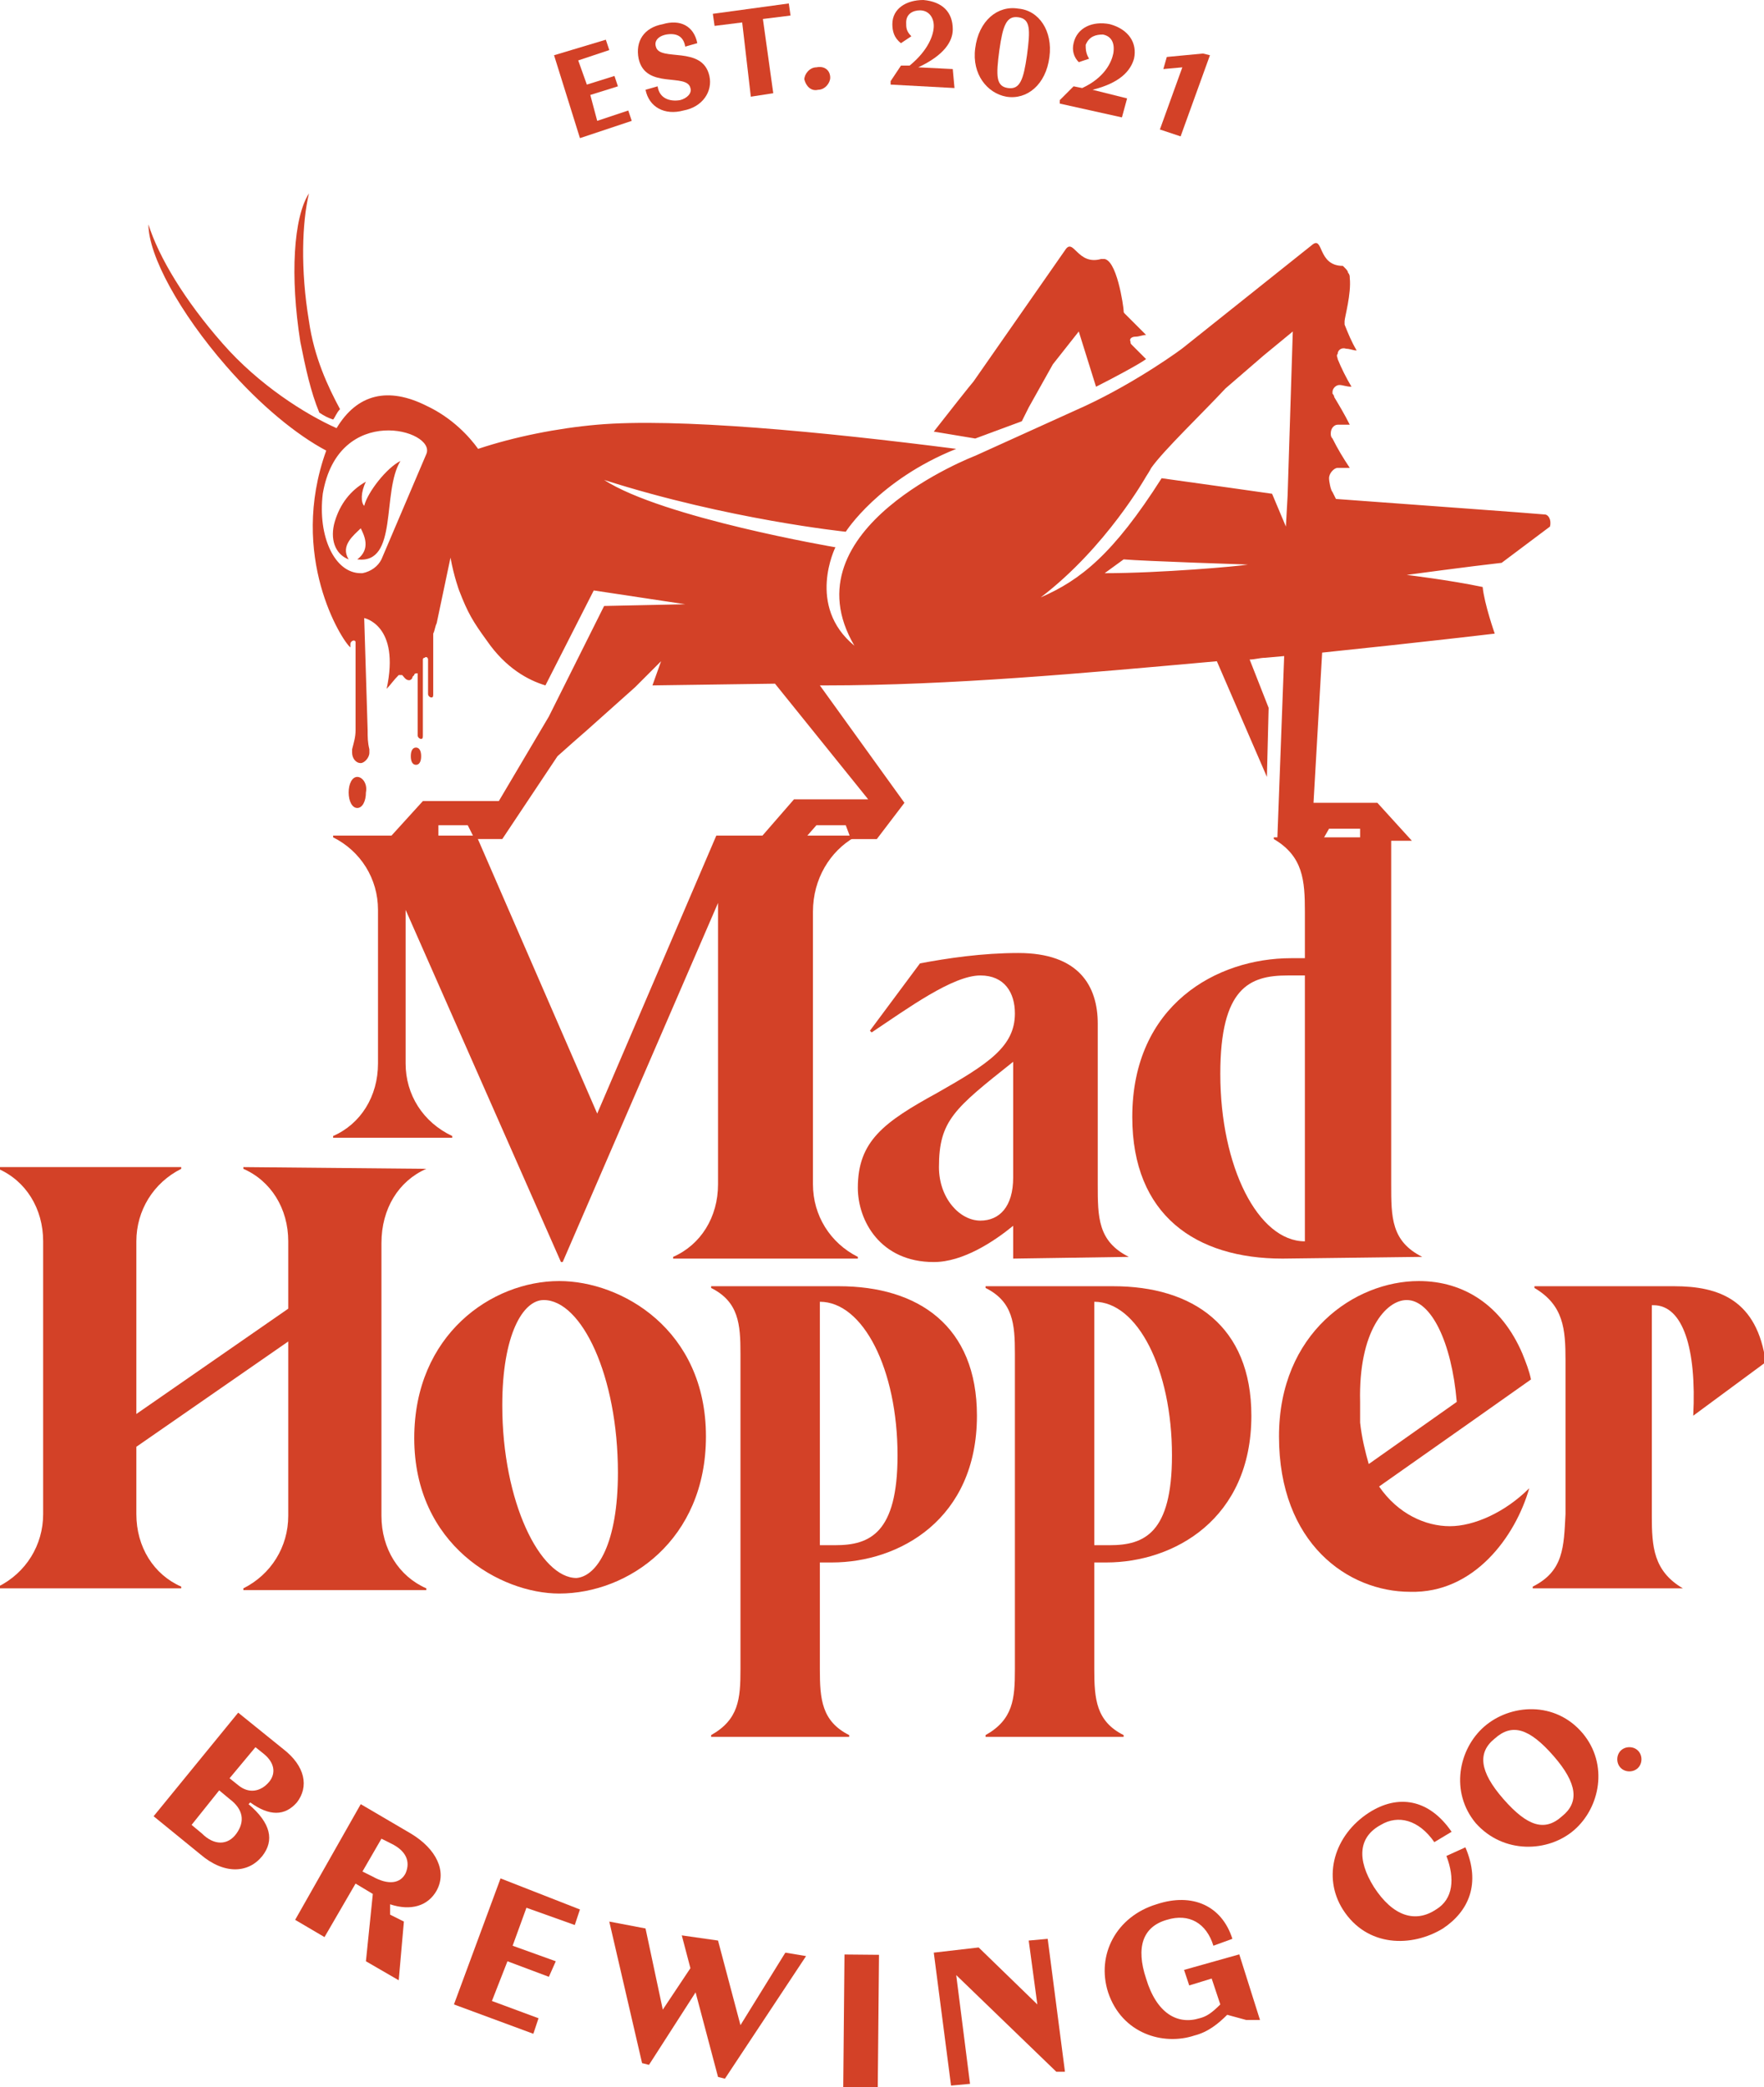
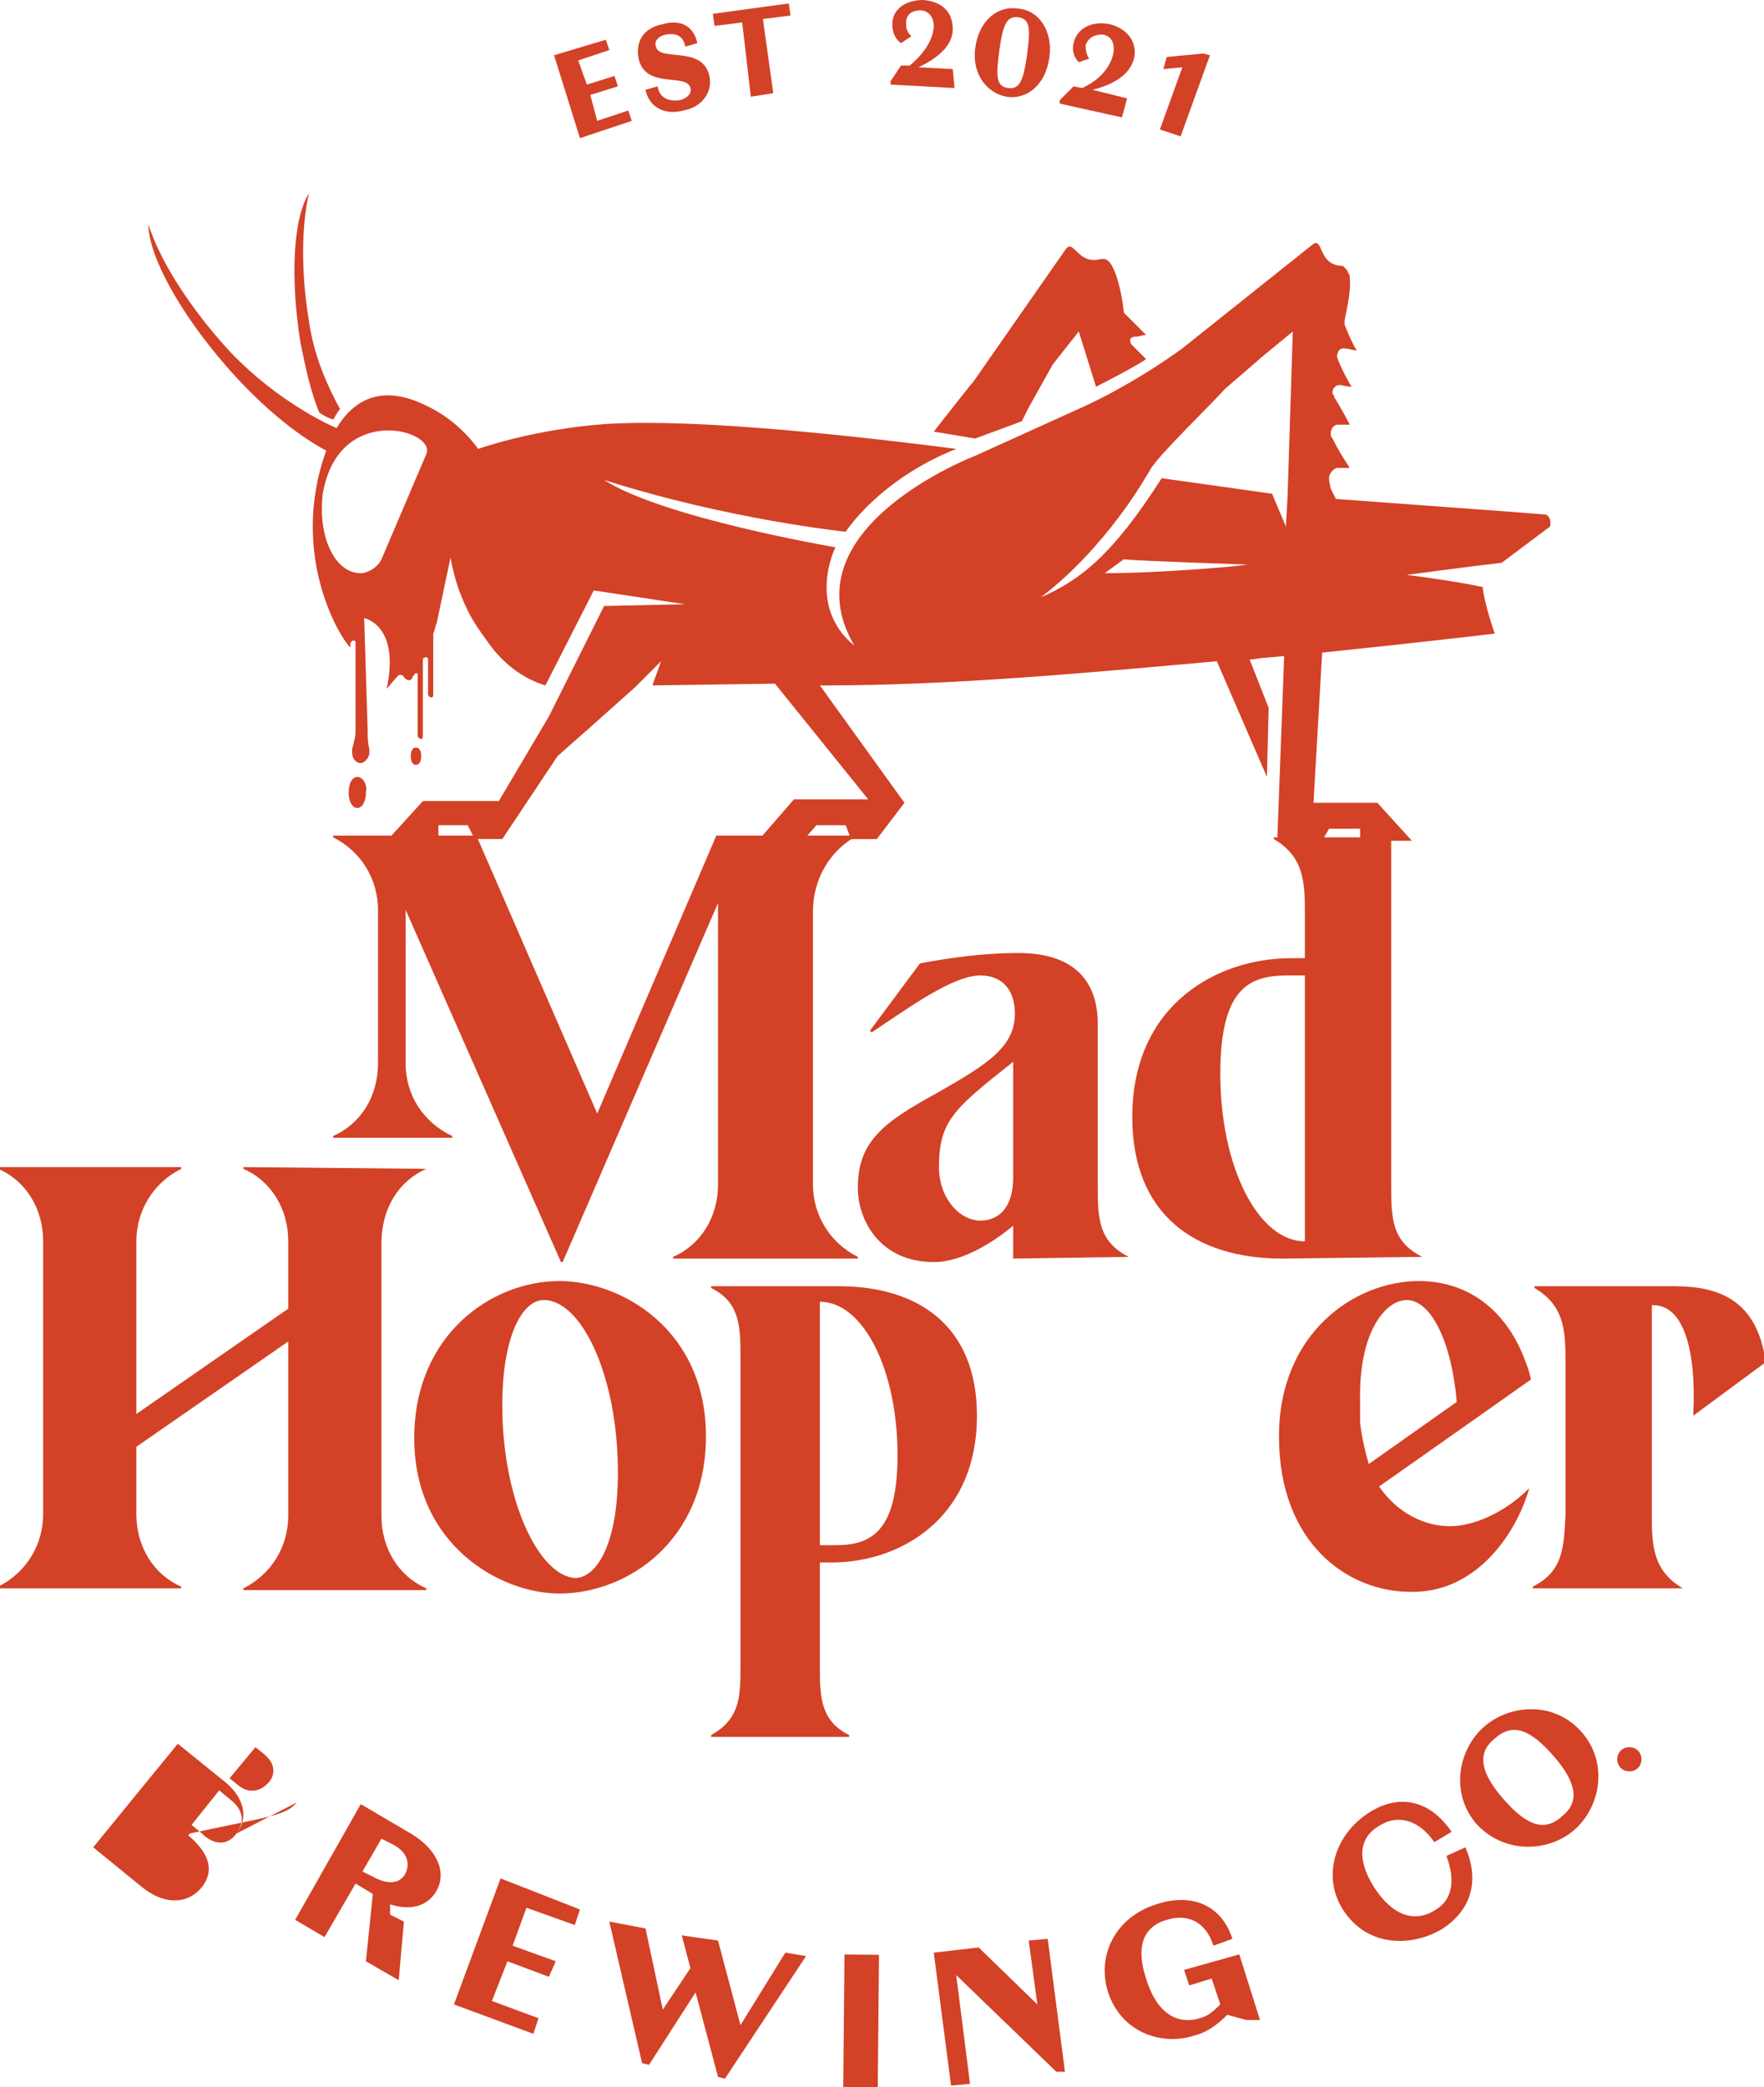
<svg xmlns="http://www.w3.org/2000/svg" version="1.1" id="Layer_1" x="0px" y="0px" viewBox="0 0 102.2 120.9" style="enable-background:new 0 0 102.2 120.9;" xml:space="preserve">
  <style type="text/css">
	.st0{fill:#D34127;}
</style>
  <g>
-     <path class="st0" d="M13.8,103.4l-0.5-0.4l1.5-1.8l0.5,0.4c0.6,0.5,0.7,1.1,0.3,1.6C15.1,103.8,14.4,103.9,13.8,103.4 M13.7,106.2   c-0.5,0.7-1.3,0.7-2,0l-0.6-0.5l1.6-2l0.6,0.5C14.1,104.8,14.2,105.5,13.7,106.2 M17.2,104.4c0.7-0.9,0.5-2.1-0.8-3.1l-2.6-2.1   l-4.9,6l2.7,2.2c1.4,1.2,2.8,1.1,3.6,0.1c0.7-0.9,0.5-1.9-0.8-3l0.1-0.1C15.6,105.2,16.5,105.2,17.2,104.4" />
+     <path class="st0" d="M13.8,103.4l-0.5-0.4l1.5-1.8l0.5,0.4c0.6,0.5,0.7,1.1,0.3,1.6C15.1,103.8,14.4,103.9,13.8,103.4 M13.7,106.2   c-0.5,0.7-1.3,0.7-2,0l-0.6-0.5l1.6-2l0.6,0.5C14.1,104.8,14.2,105.5,13.7,106.2 c0.7-0.9,0.5-2.1-0.8-3.1l-2.6-2.1   l-4.9,6l2.7,2.2c1.4,1.2,2.8,1.1,3.6,0.1c0.7-0.9,0.5-1.9-0.8-3l0.1-0.1C15.6,105.2,16.5,105.2,17.2,104.4" />
    <path class="st0" d="M23.5,108.5c-0.3,0.6-1,0.7-1.9,0.2l-0.6-0.3l1.1-1.9l0.6,0.3C23.5,107.2,23.8,107.8,23.5,108.5 M23.8,106.2   l-2.9-1.7l-3.8,6.7l1.7,1l1.8-3.1l1,0.6l-0.4,3.9l1.9,1.1l0.3-3.4l-0.8-0.4l0-0.6c1.2,0.4,2.2,0.1,2.7-0.8   C25.9,108.4,25.3,107.1,23.8,106.2" />
    <polygon class="st0" points="26.3,116.1 30.9,117.8 31.2,116.9 28.5,115.9 29.4,113.6 31.8,114.5 32.2,113.6 29.7,112.7    30.5,110.5 33.3,111.5 33.6,110.6 29,108.8  " />
    <polygon class="st0" points="42.9,117.3 41.6,112.4 39.5,112.1 40,114 38.4,116.4 37.4,111.7 35.3,111.3 37.2,119.5 37.6,119.6    40.3,115.4 41.6,120.3 42,120.4 46.7,113.3 45.5,113.1  " />
    <rect x="46" y="116" transform="matrix(9.379544e-03 -1 1 9.379544e-03 -67.577 165.819)" class="st0" width="7.7" height="2" />
    <polygon class="st0" points="59.6,112.4 60.1,116.1 56.7,112.8 54.1,113.1 55.1,120.8 56.2,120.7 55.4,114.4 61.2,120 61.7,120    60.7,112.3  " />
    <path class="st0" d="M68.6,114.1l0.3,0.9l1.3-0.4l0.5,1.5c-0.5,0.5-0.8,0.7-1.2,0.8c-1.3,0.4-2.5-0.3-3.1-2.3   c-0.6-1.8-0.2-3,1.2-3.4c1.3-0.4,2.3,0.2,2.7,1.5l1.1-0.4c-0.6-1.9-2.3-2.7-4.4-2c-2.3,0.7-3.5,2.9-2.8,5.1c0.8,2.4,3.2,3.1,5,2.5   c0.8-0.2,1.4-0.7,1.9-1.2l1.1,0.3L73,117l-1.2-3.8L68.6,114.1z" />
    <path class="st0" d="M83.8,107.5c0.5,1.3,0.4,2.5-0.6,3.1c-1.2,0.8-2.5,0.4-3.6-1.3c-1-1.6-0.9-2.9,0.4-3.6c1-0.6,2.2-0.3,3.1,1   l1-0.6c-1.3-1.9-3.1-2.2-4.8-1.1c-2,1.3-2.7,3.7-1.5,5.6c1.4,2.2,4,2.2,5.8,1.1c1.5-1,2.2-2.6,1.3-4.7L83.8,107.5z" />
    <path class="st0" d="M90.5,105.2c-1,0.9-2,0.6-3.4-1c-1.4-1.6-1.5-2.7-0.5-3.5c1-0.9,2-0.6,3.4,1C91.4,103.3,91.5,104.4,90.5,105.2    M86,100c-1.5,1.3-2,3.8-0.5,5.6c1.6,1.8,4.2,1.7,5.7,0.4c1.5-1.3,2-3.8,0.5-5.6C90.1,98.5,87.5,98.7,86,100" />
    <polygon class="st0" points="36.6,7 36.4,6.4 34.6,7 34.2,5.5 35.8,5 35.6,4.4 34,4.9 33.5,3.5 35.3,2.9 35.1,2.3 32.1,3.2 33.6,8     " />
    <path class="st0" d="M40,5.1c0.1,0.3-0.2,0.6-0.6,0.7c-0.6,0.1-1.2-0.1-1.3-0.8l-0.7,0.2c0.2,1,1.1,1.5,2.2,1.2   c1.1-0.2,1.7-1.1,1.5-2c-0.4-1.8-2.9-0.8-3.1-1.7c-0.1-0.3,0.1-0.6,0.6-0.7c0.6-0.1,1,0.1,1.1,0.7l0.7-0.2c-0.2-1-1-1.4-2-1.1   c-1.1,0.2-1.6,1-1.4,2C37.4,5.2,39.8,4.2,40,5.1" />
    <polygon class="st0" points="43,1.3 43.5,5.6 44.8,5.4 44.2,1.1 45.8,0.9 45.7,0.2 41.3,0.8 41.4,1.5  " />
-     <path class="st0" d="M47.4,5.2c0.4,0,0.7-0.4,0.7-0.7c0-0.4-0.3-0.7-0.8-0.6c-0.4,0-0.7,0.4-0.7,0.7C46.7,5,47,5.3,47.4,5.2" />
    <path class="st0" d="M55.2,4l-2-0.1c1.5-0.7,2-1.5,2-2.2c0-1-0.6-1.6-1.7-1.7c-1,0-1.8,0.5-1.8,1.4c0,0.4,0.1,0.8,0.5,1.1l0.6-0.4   c-0.3-0.3-0.3-0.5-0.3-0.8c0-0.5,0.4-0.7,0.8-0.7c0.5,0,0.8,0.4,0.8,0.9c0,0.5-0.3,1.4-1.4,2.3l-0.5,0l-0.6,0.9l0,0.2l3.7,0.2   L55.2,4z" />
    <path class="st0" d="M57.9,2.9c0.2-1.4,0.4-2,1.1-1.9c0.7,0.1,0.7,0.7,0.5,2.2c-0.2,1.4-0.4,2-1.1,1.9C57.7,5,57.7,4.4,57.9,2.9    M58.3,5.6c1.2,0.2,2.3-0.7,2.5-2.3C61,1.8,60.2,0.6,59,0.5c-1.2-0.2-2.3,0.7-2.5,2.3C56.3,4.3,57.2,5.4,58.3,5.6" />
    <path class="st0" d="M65.3,5.7l-2-0.5c1.6-0.4,2.2-1.1,2.4-1.8c0.2-0.9-0.3-1.7-1.4-2c-1-0.2-1.9,0.2-2.1,1.1   c-0.1,0.4,0,0.8,0.3,1.1l0.6-0.2c-0.2-0.3-0.2-0.6-0.2-0.8C63.1,2.1,63.5,2,63.9,2c0.5,0.1,0.7,0.5,0.6,1.1c-0.1,0.5-0.5,1.4-1.8,2   L62.2,5l-0.8,0.8l0,0.2L65,6.8L65.3,5.7z" />
    <path class="st0" d="M94.4,101.2c-0.4,0-0.7,0.3-0.7,0.7c0,0.4,0.3,0.7,0.7,0.7c0.4,0,0.7-0.3,0.7-0.7   C95.1,101.5,94.8,101.2,94.4,101.2" />
    <polygon class="st0" points="70.1,3.2 68.4,7.9 67.2,7.5 68.5,3.9 67.4,4 67.6,3.3 69.7,3.1  " />
    <path class="st0" d="M47.1,52.8l0,15.8c0,1.8,1,3.4,2.6,4.2l0,0.1l-10.7,0v-0.1c1.6-0.7,2.6-2.3,2.6-4.2l0-16.3l-9,20.8h-0.1   l-9-20.4l0,8.9c0,1.8,1,3.4,2.7,4.2v0.1l-6.9,0v-0.1c1.6-0.7,2.6-2.3,2.6-4.2l0-8.9c0-1.8-1-3.4-2.6-4.2v-0.1l8.3,0l7,16.1   l6.9-16.1l8,0l0,0.1C48.1,49.3,47.1,50.9,47.1,52.8" />
    <path class="st0" d="M65.4,72.8L65.4,72.8l-6.7,0.1l0-1.9c-1.1,0.9-2.9,2.1-4.6,2.1c-3.1,0-4.4-2.4-4.4-4.3c0-2.7,1.5-3.8,4.6-5.5   c3-1.7,4.5-2.7,4.5-4.6c0-1.2-0.6-2.2-2-2.2c-1.6,0-4.2,1.9-6.3,3.3l-0.1-0.1l2.9-3.9c1.6-0.3,3.6-0.6,5.7-0.6   c3.5,0,4.6,1.9,4.6,4.1l0,9.3C63.6,70.5,63.6,71.9,65.4,72.8 M58.7,68.2l0-6.7c-3.4,2.7-4.3,3.4-4.3,6.1c0,1.8,1.2,3.1,2.4,3.1   C57.9,70.7,58.7,69.9,58.7,68.2" />
    <path class="st0" d="M82.4,72.8L82.4,72.8l-8.1,0.1c-5,0-8.7-2.5-8.7-8.2c0-6.5,4.9-9.2,9.2-9.2l0.8,0l0-2.7c0-1.8-0.1-3.2-1.8-4.2   v-0.1h6.8l0,20.1C80.6,70.5,80.6,71.9,82.4,72.8 M75.6,71.9l0-15.4l-1,0c-2.2,0-3.9,0.7-3.9,5.7C70.7,67.6,72.9,71.9,75.6,71.9   L75.6,71.9z" />
    <path class="st0" d="M24,83.3c0-6,4.5-9.1,8.4-9.1c3.6,0,8.5,2.8,8.5,9c0,6-4.5,9.1-8.5,9.1C29,92.3,24,89.5,24,83.3 M35.8,85.3   c0-5.6-2.1-10-4.3-10c-1.2,0-2.4,2-2.4,6.1c0,5.6,2.2,10,4.3,10C34.6,91.3,35.8,89.4,35.8,85.3" />
    <path class="st0" d="M98.1,82c0.2-3.9-0.6-6.4-2.3-6.4h-0.1l0,12.2c0,1.8,0.1,3.2,1.8,4.2V92l-8.7,0v-0.1c1.8-0.9,1.8-2.3,1.9-4.2   l0-8.9c0-1.8-0.1-3.2-1.8-4.2v-0.1l8.1,0c2.6,0,4.8,0.8,5.3,4.4L98.1,82z" />
    <path class="st0" d="M24.7,67.7L24.7,67.7l-10.6-0.1v0.1c1.6,0.7,2.6,2.3,2.6,4.2l0,3.9l-8.8,6.1l0-10c0-1.8,1-3.4,2.6-4.2v-0.1   l-10.6,0v0.1c1.6,0.7,2.6,2.3,2.6,4.2l0,15.8c0,1.8-1,3.4-2.6,4.2v0.1l10.6,0v-0.1c-1.6-0.7-2.6-2.3-2.6-4.2l0-3.9l8.8-6.1l0,10.1   c0,1.8-1,3.4-2.6,4.2l0,0.1l10.6,0v-0.1c-1.6-0.7-2.6-2.3-2.6-4.2l0-15.8C22.1,70,23.1,68.4,24.7,67.7" />
    <path class="st0" d="M88.6,86.2c-1.4,1.4-3.2,2.2-4.6,2.2c-1.4,0-3-0.7-4.1-2.3l5.4-3.8l3.4-2.4c-0.1-0.5-0.3-1-0.5-1.5   c-1.2-2.8-3.4-4.2-6-4.2c-3.7,0-8.1,3-8.1,9c0,6.2,4,9,7.6,9C85.4,92.3,87.8,89,88.6,86.2L88.6,86.2z M81.5,75.3   c1.4,0,2.6,2.4,2.9,5.9l-5.1,3.6c-0.2-0.7-0.4-1.5-0.5-2.4l0-1.2C78.7,77.1,80.3,75.3,81.5,75.3" />
    <path class="st0" d="M47.5,90.5l0,6.2c0,1.7,0.1,3,1.7,3.8v0.1l-8,0l0-0.1c1.6-0.9,1.7-2.1,1.7-3.8l0-18.3c0-1.7-0.1-3-1.7-3.8   v-0.1l7.4,0c4.6,0,8,2.3,8,7.5c0,6-4.5,8.5-8.4,8.5L47.5,90.5z M47.5,75.4l0,14.1l0.9,0c2,0,3.6-0.7,3.6-5.2   C52,79.3,50,75.4,47.5,75.4L47.5,75.4z" />
-     <path class="st0" d="M63.4,90.5l0,6.2c0,1.7,0.1,3,1.7,3.8v0.1l-8,0l0-0.1c1.6-0.9,1.7-2.1,1.7-3.8l0-18.3c0-1.7-0.1-3-1.7-3.8   v-0.1l7.4,0c4.6,0,8,2.3,8,7.5c0,6-4.5,8.5-8.4,8.5L63.4,90.5z M63.4,75.4l0,14.1l0.9,0c2,0,3.6-0.7,3.6-5.2   C67.9,79.3,65.9,75.4,63.4,75.4L63.4,75.4z" />
    <path class="st0" d="M18.5,23.9c0.3,0.2,0.5,0.3,0.8,0.4c0.1-0.1,0.2-0.4,0.4-0.6c-0.7-1.3-1.5-3-1.8-5.1c-0.5-3-0.4-5.7,0-7.4   c-0.9,1.4-1.1,4.8-0.5,8.6C17.7,21.3,18,22.7,18.5,23.9" />
    <path class="st0" d="M20.7,45c-0.3,0-0.5,0.4-0.5,0.9c0,0.5,0.2,0.9,0.5,0.9c0.3,0,0.5-0.4,0.5-0.9C21.3,45.4,21,45,20.7,45" />
    <path class="st0" d="M24.4,43.8c0-0.3-0.1-0.5-0.3-0.5c-0.2,0-0.3,0.2-0.3,0.5c0,0.3,0.1,0.5,0.3,0.5   C24.3,44.3,24.4,44.1,24.4,43.8" />
    <path class="st0" d="M89.5,29.8c-1.1-0.1-6.7-0.5-12.1-0.9c-0.1-0.2-0.2-0.4-0.2-0.4c-0.1-0.1-0.2-0.6-0.2-0.8   c0-0.3,0.3-0.6,0.5-0.6c0.2,0,0.5,0,0.7,0c-0.4-0.6-0.7-1.1-1-1.7c-0.1-0.1-0.1-0.2-0.1-0.3c0-0.3,0.2-0.5,0.4-0.5   c0.2,0,0.5,0,0.7,0c-0.3-0.6-0.6-1.1-0.9-1.6c0-0.1-0.1-0.2-0.1-0.2l0-0.1c0-0.2,0.2-0.4,0.4-0.4c0.2,0,0.4,0.1,0.7,0.1   c-0.3-0.5-0.6-1.1-0.8-1.6c0-0.1-0.1-0.2,0-0.3c0-0.2,0.2-0.4,0.5-0.3c0.2,0,0.4,0.1,0.6,0.1c-0.3-0.5-0.5-1-0.7-1.5   c0-0.1,0-0.2,0-0.2c0-0.2,0.4-1.6,0.3-2.5c0-0.1,0-0.2-0.1-0.3c0-0.1-0.1-0.2-0.2-0.3c0,0,0,0-0.1-0.1c-1.5,0-1.1-1.8-1.8-1.2   l-7.4,5.9c-0.1,0.1-2.7,2-5.7,3.4l-6.4,2.9c0,0-11,4.2-7,11c-2.8-2.3-1.1-5.7-1.1-5.7s-10-1.7-13.4-3.9c7.2,2.3,14,3,14,3   s1.9-3,6.4-4.8c-7.8-1-16.2-1.8-20.8-1.4c-2.3,0.2-4.8,0.7-6.9,1.4c-0.5-0.7-1.5-1.8-3-2.5c-2.2-1.1-4-0.7-5.2,1.3   c-1.8-0.8-4.5-2.5-6.6-4.9c-2.2-2.5-3.7-5-4.3-6.9c0,1.8,1.8,5.1,4.5,8.2c2,2.3,4.1,4,5.8,4.9c0,0,0,0,0,0   c-2.2,6.1,0.9,11,1.4,11.4v-0.2c0-0.1,0.1-0.2,0.2-0.2c0,0,0.1,0,0.1,0.1l0,5.1c0,0.4-0.1,0.7-0.2,1.1c0,0.1,0,0.1,0,0.2   c0,0.3,0.2,0.6,0.5,0.6c0.2,0,0.5-0.3,0.5-0.6c0-0.1,0-0.1,0-0.2c-0.1-0.4-0.1-0.7-0.1-1.1l-0.2-6.5c0,0,2.1,0.4,1.3,4.1   c0.2-0.2,0.4-0.5,0.7-0.8c0,0,0.1,0,0.2,0c0.1,0.1,0.2,0.3,0.4,0.3c0.1,0,0.2-0.1,0.2-0.2l0.1-0.1c0-0.1,0.1-0.1,0.2-0.1l0,3.6   c0,0.1,0.1,0.2,0.2,0.2c0.1,0,0.1-0.1,0.1-0.2v-4.4c0,0,0-0.1,0.1-0.1c0,0,0,0,0,0c0.1-0.1,0.2,0,0.2,0.1v2c0,0.1,0.1,0.2,0.2,0.2   c0.1,0,0.1-0.1,0.1-0.2v-3.5c0.1-0.2,0.1-0.4,0.2-0.6l0.8-3.8c0.2,1.1,0.5,1.9,0.5,1.9c0.5,1.3,0.8,1.8,1.6,2.9   c1.1,1.6,2.4,2.3,3.4,2.6l2.8-5.5l5.3,0.8l-4.7,0.1l-3.2,6.4l0,0l-2.9,4.9l-4.4,0l-2,2.2h2.9l0-0.8h1.7l0.4,0.8h1.6l3.2-4.8   l0.9-0.8l0.8-0.7l2.8-2.5l0,0l1.5-1.5l-0.5,1.4l7.1-0.1l5.4,6.7h-4.3L44,48.6h2.6l0.7-0.8h1.7l0.3,0.8h1.5l1.6-2.1l-4.9-6.8   c0.2,0,0.3,0,0.3,0c7.3,0,14.9-0.7,22.7-1.4l2.9,6.7l0.1-4l-1.1-2.8c0.3,0,0.6-0.1,0.9-0.1l1.1-0.1l-0.4,10.7h1h1.6l0.4-0.7h1.8   l0,0.7h3l-2-2.2l-3.7,0v0l0.5-8.7c5.8-0.6,10-1.1,10-1.1s-0.6-1.7-0.7-2.7c-1.9-0.4-4.4-0.7-4.4-0.7s3.7-0.5,5.5-0.7l2.8-2.1   C89.9,30.1,89.7,29.8,89.5,29.8 M24.7,26.3l-2.6,6.1c-0.2,0.4-0.6,0.7-1.1,0.8c0,0-0.1,0-0.1,0c-1.5,0-2.5-2.1-2.2-4.6   C19.6,23.3,25.3,24.9,24.7,26.3 M64,33.2l1.1-0.8c1.1,0.1,7.2,0.3,7.2,0.3C71.8,32.8,67.2,33.2,64,33.2 M71.4,32.4L71.4,32.4   L71.4,32.4L71.4,32.4z M74.6,28.7C74.6,28.7,74.6,28.7,74.6,28.7l-0.1,1.8l-0.8-1.9c0,0-4.2-0.6-6.4-0.9c-2.8,4.4-4.7,5.9-7,6.9   c3.8-2.9,6.1-7,6.1-7h0c0.2-0.3,0.3-0.5,0.3-0.5c0.7-1,3-3.2,4.3-4.6l2.2-1.9l1.7-1.4L74.6,28.7z" />
-     <path class="st0" d="M21.1,29.3c-0.2-0.2-0.2-0.8,0.1-1.4c-0.9,0.5-1.5,1.3-1.8,2.3c-0.3,1,0,1.9,0.8,2.2c-0.5-0.8,0.3-1.4,0.7-1.8   c0.2,0.4,0.6,1.2-0.2,1.8c2.4,0.3,1.4-3.9,2.5-5.7C22.4,27.1,21.3,28.5,21.1,29.3" />
    <path class="st0" d="M59.2,24.4c0.1-0.2,0.3-0.6,0.4-0.8l1.4-2.5l1.5-1.9l1,3.2c0.8-0.4,2.5-1.3,2.9-1.6c-0.3-0.3-0.5-0.5-0.8-0.8   c-0.1-0.1-0.1-0.1-0.1-0.2c-0.1-0.2,0.1-0.3,0.3-0.3c0.2,0,0.4-0.1,0.6-0.1c-0.4-0.4-0.8-0.8-1.2-1.2c-0.1-0.1-0.1-0.1-0.1-0.2   c0-0.2-0.4-3.1-1.2-3c0,0-0.1,0-0.1,0c-1.4,0.4-1.6-1.3-2.1-0.5l-5.3,7.6c-0.1,0.1-1.6,2-2.3,2.9c0.6,0.1,2.4,0.4,2.4,0.4   C57.3,25.1,59.2,24.4,59.2,24.4" />
  </g>
</svg>